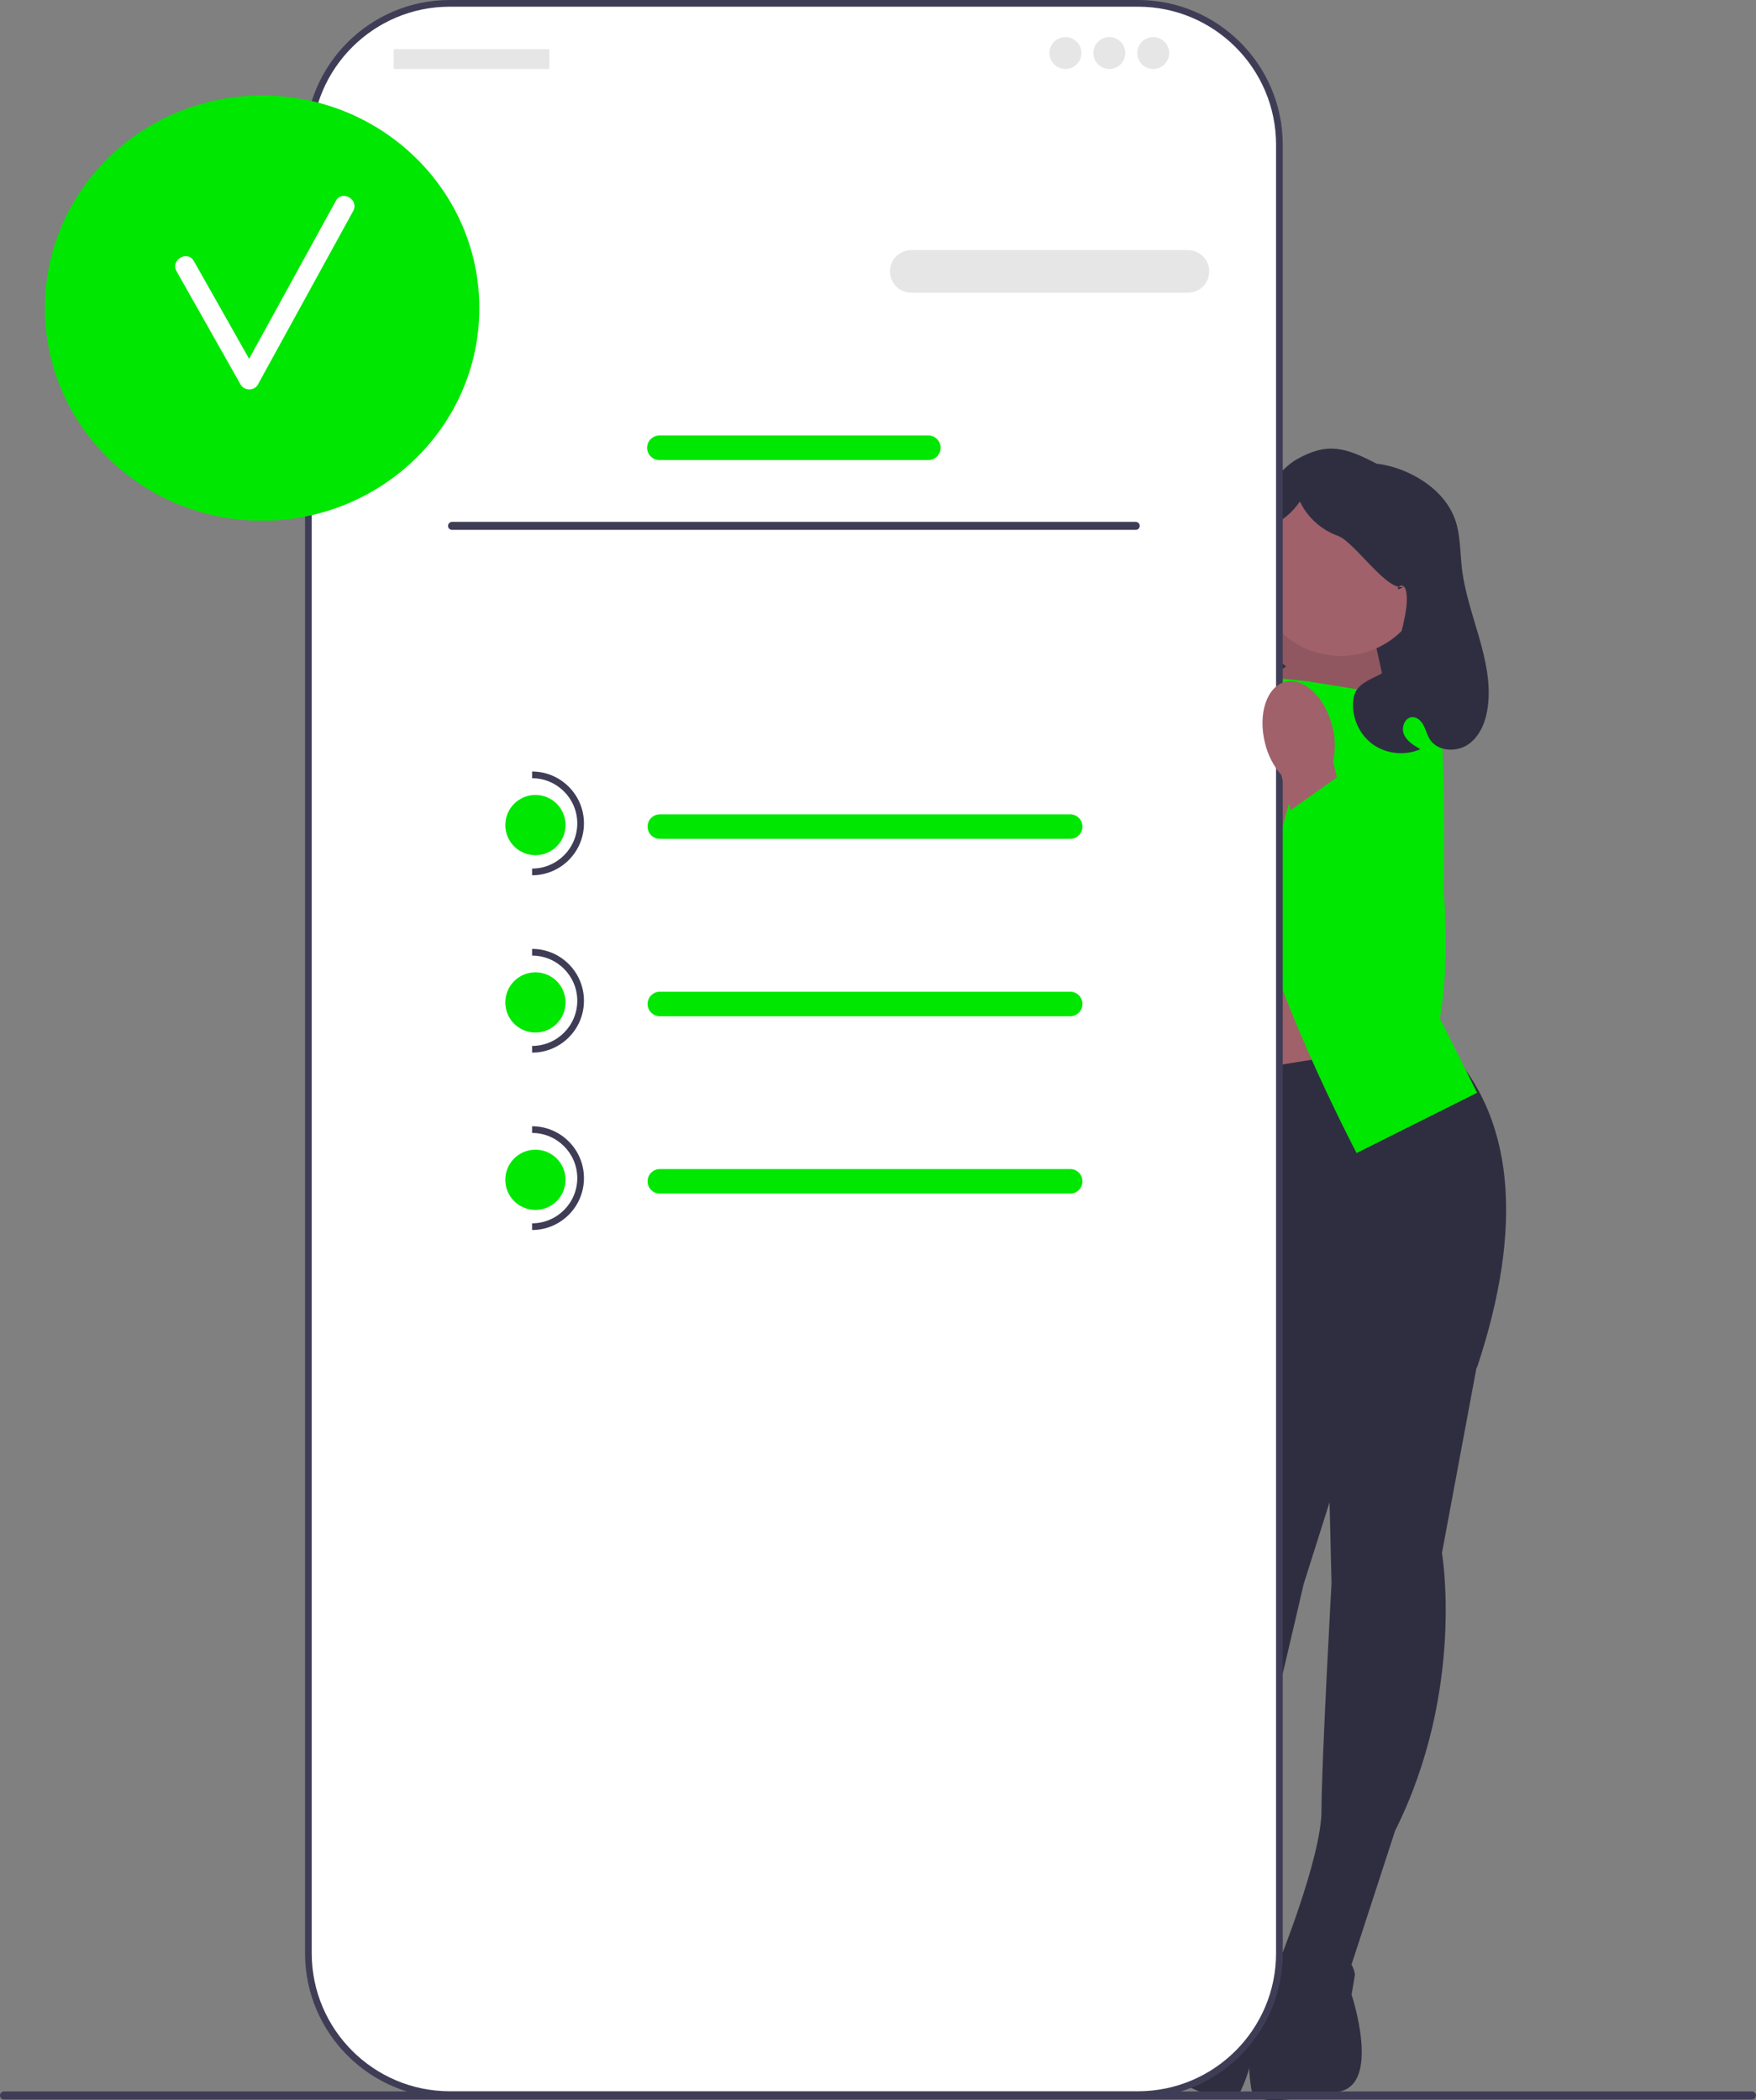
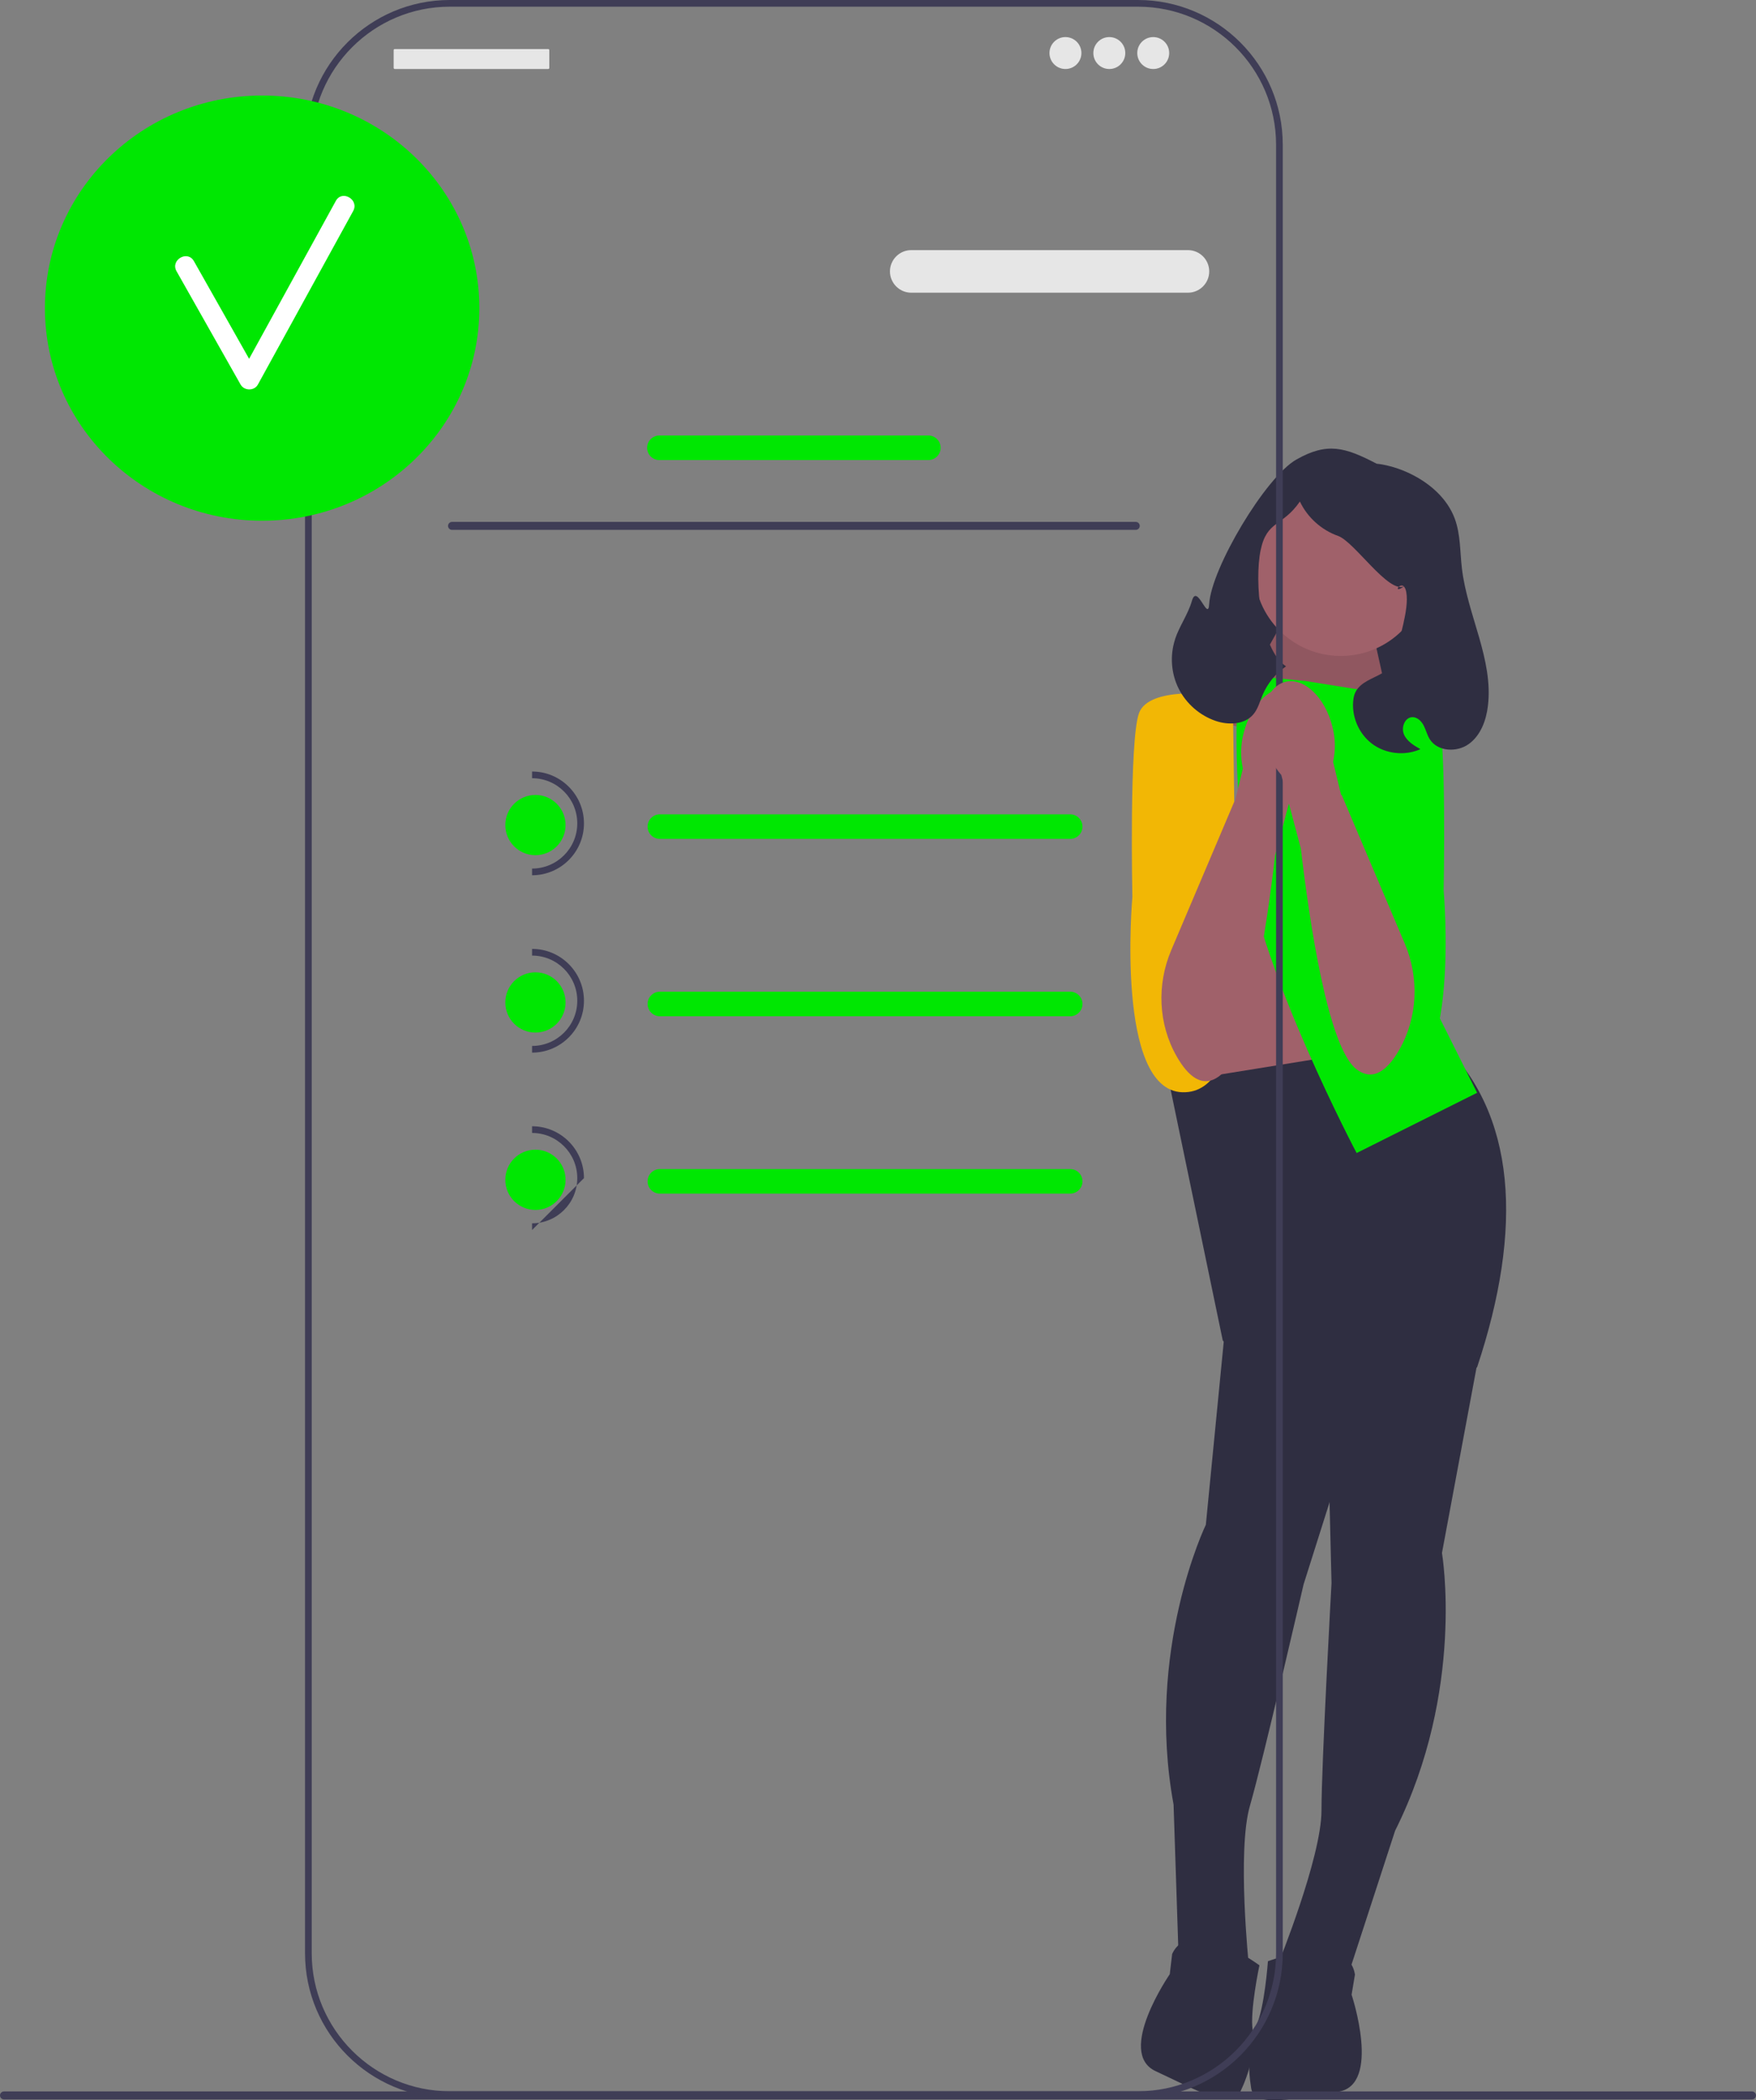
<svg xmlns="http://www.w3.org/2000/svg" id="Ebene_1" viewBox="0 0 524.67 627.58">
  <rect x="0" y="0" width="524.67" height="627.58" fill="#808080" stroke="none" />
  <defs>
    <style>.cls-1{fill:#2f2e41;}.cls-2{fill:#fff;}.cls-3{fill:#3f3d56;}.cls-4{fill:#00e702;}.cls-5{fill:#e6e6e6;}.cls-6{fill:#a0616a;}.cls-7{fill:#f2b705;}.cls-8{isolation:isolate;opacity:.1;}</style>
  </defs>
  <path class="cls-1" d="m420.81,216.84h-51.76v-17.04c0-28.57,23.19-51.76,51.76-51.76h0v68.81h0Z" />
  <polygon class="cls-6" points="409.34 185.03 418.23 225.06 366.08 216.4 387.34 178.54 409.34 185.03" />
  <polygon class="cls-8" points="409.34 185.03 418.23 225.06 366.08 216.4 387.34 178.54 409.34 185.03" />
  <rect class="cls-6" x="359.34" y="270.54" width="50" height="74" />
  <path class="cls-1" d="m441.84,405.04l-11,59s7,41-14,83l-14,43-21-3s13-32,13-46,3-68,3-68l-1.5-61.62,45.5-6.38Z" />
  <path class="cls-1" d="m378.84,586.04s24-9,26,4l-1,6s9,27-4,29-25,5-26-1-.98-13.49,1.51-18.74c2.49-5.26,3.49-19.26,3.49-19.26Z" />
  <g>
    <path class="cls-1" d="m366.13,395.89l-5.84,59.73s-18.13,37.44-9.64,83.62l1.49,45.2,21.01,2.96s-3.59-34.35.31-47.8,16.03-66.15,16.03-66.15l18.58-58.77-41.93-18.78h0Z" />
    <path class="cls-1" d="m376.31,587.27s-20.55-15.32-26.09-3.39l-.71,6.04s-16.15,23.43-4.22,28.97c11.93,5.54,22.62,11.76,25.25,6.27,2.63-5.49,4.7-12.68,3.76-18.42-.93-5.74,2-19.47,2-19.47Z" />
  </g>
  <path class="cls-1" d="m429.84,310.54c23.52,21.95,25.26,56.67,11.5,98,0,0-44,30-76-8l-16-77,80.5-13Z" />
  <path class="cls-4" d="m390.34,203.54l25,4-2,63,28,56-36,18s-28-53-33-86-2-57-2-57l20,2Z" />
-   <path class="cls-4" d="m371.34,205.54l-25,4,2,63-6,58,14,16s28-53,33-86,2-57,2-57l-20,2Z" />
  <path class="cls-4" d="m401.34,207.04l5.5-1.5s19.5-2.5,22.5,5.5,2,55,2,55c0,0,5.16,57.69-14.92,58.34s-16.08-47.34-16.08-47.34l1-70Z" />
  <circle class="cls-6" cx="400.61" cy="170.13" r="25.88" />
  <path class="cls-7" d="m368.34,209.04l-5.5-1.5s-19.5-2.5-22.5,5.5-2,55-2,55c0,0-5.16,57.69,14.92,58.34s16.08-47.34,16.08-47.34l-1-70Z" />
  <path class="cls-6" d="m385.66,205.75c-5.55-1.41-11.85,4.52-14.06,13.25-.93,3.47-1.02,7.12-.25,10.64l-2.39,9.92h-.18s-18.82,44.34-18.82,44.34c-4.38,10.31-3.91,22.15,1.67,31.86,3.32,5.78,7.68,9.66,12.79,5.7,8.49-6.58,14.04-44.25,16.57-65.89l5.85-22c2.35-2.72,4.01-5.97,4.85-9.47,2.21-8.72-.49-16.94-6.04-18.35h0Z" />
  <path class="cls-1" d="m351.06,191.07c1.32-4,3.92-7.51,5.08-11.56,1.54-5.38,4.83,6.55,5.15.97.61-10.62,16.81-37.93,26.06-43.17,9.25-5.25,14.56-3.66,23.99,1.26,0,0,4.57.29,10.27,3.1,5.7,2.81,10.82,7.31,13.04,13.27,1.76,4.72,1.56,9.9,2.15,14.9,1.63,13.93,9.44,27.18,7.77,41.1-.52,4.34-2.17,8.84-5.73,11.39-3.55,2.56-9.29,2.28-11.63-1.42-.8-1.26-1.14-2.76-1.82-4.09-.68-1.33-1.92-2.57-3.41-2.52-2.24.06-3.39,3.07-2.5,5.14s2.96,3.31,4.92,4.42c-4.65,2.09-10.42,1.44-14.48-1.64-4.07-3.08-6.26-8.45-5.51-13.49,1.05-7.11,11.41-5.64,12.63-12.71.89-5.15,4.01-13.78,3.16-18.94-.85-5.16-4.93,1.09-.63-1.89-4.73,2.28-14.84-13.31-19.79-15.06-4.95-1.75-9.14-5.53-11.39-10.27-5.25,7.61-9.87,5.54-11.74,14.59s-.14,29.61,7.6,34.66c-3.1,2.11-5.57,5.14-7.02,8.59-.82,1.96-1.36,4.1-2.72,5.73-2.61,3.11-7.43,3.3-11.27,1.99-4.76-1.62-8.84-5.18-11.08-9.68-2.25-4.5-2.64-9.89-1.07-14.67h0Z" />
  <path class="cls-3" d="m0,626.14c0,.66.53,1.19,1.19,1.19h522.29c.66,0,1.19-.53,1.19-1.19s-.53-1.19-1.19-1.19H1.19c-.66,0-1.19.53-1.19,1.19Z" />
  <g>
-     <path class="cls-2" d="m340.04,1h-205.67c-23.32,0-42.23,18.91-42.23,42.23v540.43c0,23.32,18.91,42.23,42.23,42.23h205.67c23.32,0,42.23-18.91,42.23-42.23V43.23c0-23.32-18.91-42.23-42.23-42.23Z" />
    <path class="cls-3" d="m340.04,626.89h-205.67c-23.84,0-43.23-19.39-43.23-43.23V43.23C91.14,19.39,110.53,0,134.37,0h205.67c23.84,0,43.23,19.39,43.23,43.23v540.43c0,23.84-19.39,43.23-43.23,43.23h0ZM134.37,2c-22.73,0-41.23,18.5-41.23,41.23v540.43c0,22.73,18.5,41.23,41.23,41.23h205.67c22.73,0,41.23-18.5,41.23-41.23V43.23c0-22.73-18.5-41.23-41.23-41.23h-205.67Z" />
    <path class="cls-3" d="m75.14,94.57c-1.81,0-3.27,1.47-3.27,3.27v26.19c0,1.81,1.47,3.27,3.27,3.27s3.27-1.47,3.27-3.27v-26.19c0-1.81-1.47-3.27-3.27-3.27Z" />
    <path class="cls-5" d="m354.94,87.46h-82.67c-3.51,0-6.36-2.85-6.36-6.36s2.85-6.36,6.36-6.36h82.67c3.51,0,6.36,2.85,6.36,6.36s-2.85,6.36-6.36,6.36h0Z" />
    <path class="cls-4" d="m277.38,137.47h-80.36c-2.03,0-3.67-1.65-3.67-3.67s1.65-3.67,3.67-3.67h80.36c2.03,0,3.67,1.65,3.67,3.67s-1.65,3.67-3.67,3.67h0Z" />
    <ellipse class="cls-4" cx="78.32" cy="92.07" rx="64.9" ry="63.53" />
    <path class="cls-2" d="m100.35,60.02c-8.64,15.73-17.28,31.47-25.92,47.2-5.51-9.73-10.98-19.48-16.5-29.2-1.91-3.36-7.09-.34-5.18,3.03,6.4,11.27,12.73,22.58,19.13,33.85,1.09,1.93,4.1,1.97,5.18,0,9.49-17.28,18.98-34.56,28.47-51.85,1.86-3.39-3.32-6.42-5.18-3.03Z" />
    <rect class="cls-5" x="117.62" y="14.66" width="46.5" height="5.96" rx=".31" ry=".31" />
    <circle class="cls-5" cx="318.34" cy="15.85" r="4.77" />
    <circle class="cls-5" cx="331.45" cy="15.85" r="4.77" />
    <circle class="cls-5" cx="344.57" cy="15.85" r="4.77" />
    <path class="cls-3" d="m133.87,157.14c0,.66.53,1.19,1.19,1.19h204.29c.66,0,1.19-.53,1.19-1.19s-.53-1.19-1.19-1.19h-204.29c-.66,0-1.19.53-1.19,1.19Z" />
    <g>
      <path class="cls-4" d="m319.76,250.67h-122.6c-2.03,0-3.67-1.65-3.67-3.67s1.65-3.67,3.67-3.67h122.6c2.03,0,3.67,1.65,3.67,3.67s-1.65,3.67-3.67,3.67Z" />
      <path class="cls-4" d="m319.76,303.67h-122.6c-2.03,0-3.67-1.65-3.67-3.67s1.65-3.67,3.67-3.67h122.6c2.03,0,3.67,1.65,3.67,3.67s-1.65,3.67-3.67,3.67h0Z" />
      <path class="cls-4" d="m319.76,356.67h-122.6c-2.03,0-3.67-1.65-3.67-3.67s1.65-3.67,3.67-3.67h122.6c2.03,0,3.67,1.65,3.67,3.67s-1.65,3.67-3.67,3.67h0Z" />
      <circle class="cls-4" cx="159.98" cy="246.54" r="9" />
      <path class="cls-3" d="m158.98,261.54v-2c7.44,0,13.5-6.06,13.5-13.5s-6.06-13.5-13.5-13.5v-2c8.55,0,15.5,6.95,15.5,15.5s-6.95,15.5-15.5,15.5Z" />
      <circle class="cls-4" cx="159.98" cy="299.54" r="9" />
      <path class="cls-3" d="m158.98,314.54v-2c7.44,0,13.5-6.06,13.5-13.5s-6.06-13.5-13.5-13.5v-2c8.55,0,15.5,6.95,15.5,15.5s-6.95,15.5-15.5,15.5Z" />
      <circle class="cls-4" cx="159.98" cy="352.54" r="9" />
-       <path class="cls-3" d="m158.98,367.54v-2c7.44,0,13.5-6.06,13.5-13.5s-6.06-13.5-13.5-13.5v-2c8.55,0,15.5,6.95,15.5,15.5s-6.95,15.5-15.5,15.5Z" />
+       <path class="cls-3" d="m158.98,367.54v-2c7.44,0,13.5-6.06,13.5-13.5s-6.06-13.5-13.5-13.5v-2c8.55,0,15.5,6.95,15.5,15.5Z" />
    </g>
  </g>
  <path class="cls-6" d="m384.01,203.75c5.55-1.41,11.85,4.52,14.06,13.25.93,3.47,1.02,7.12.25,10.64l2.39,9.92h.18s18.82,44.34,18.82,44.34c4.38,10.31,3.91,22.15-1.67,31.86-3.32,5.78-7.68,9.66-12.79,5.7-8.49-6.58-14.04-44.25-16.57-65.89l-5.85-22c-2.35-2.72-4.01-5.97-4.85-9.47-2.21-8.72.49-16.94,6.04-18.35h0Z" />
-   <polygon class="cls-4" points="405.39 228.05 384.34 243.02 394.86 309.31 408.06 326.39 423.44 321.07 427.94 289.73 422.65 259.42 405.39 228.05" />
</svg>